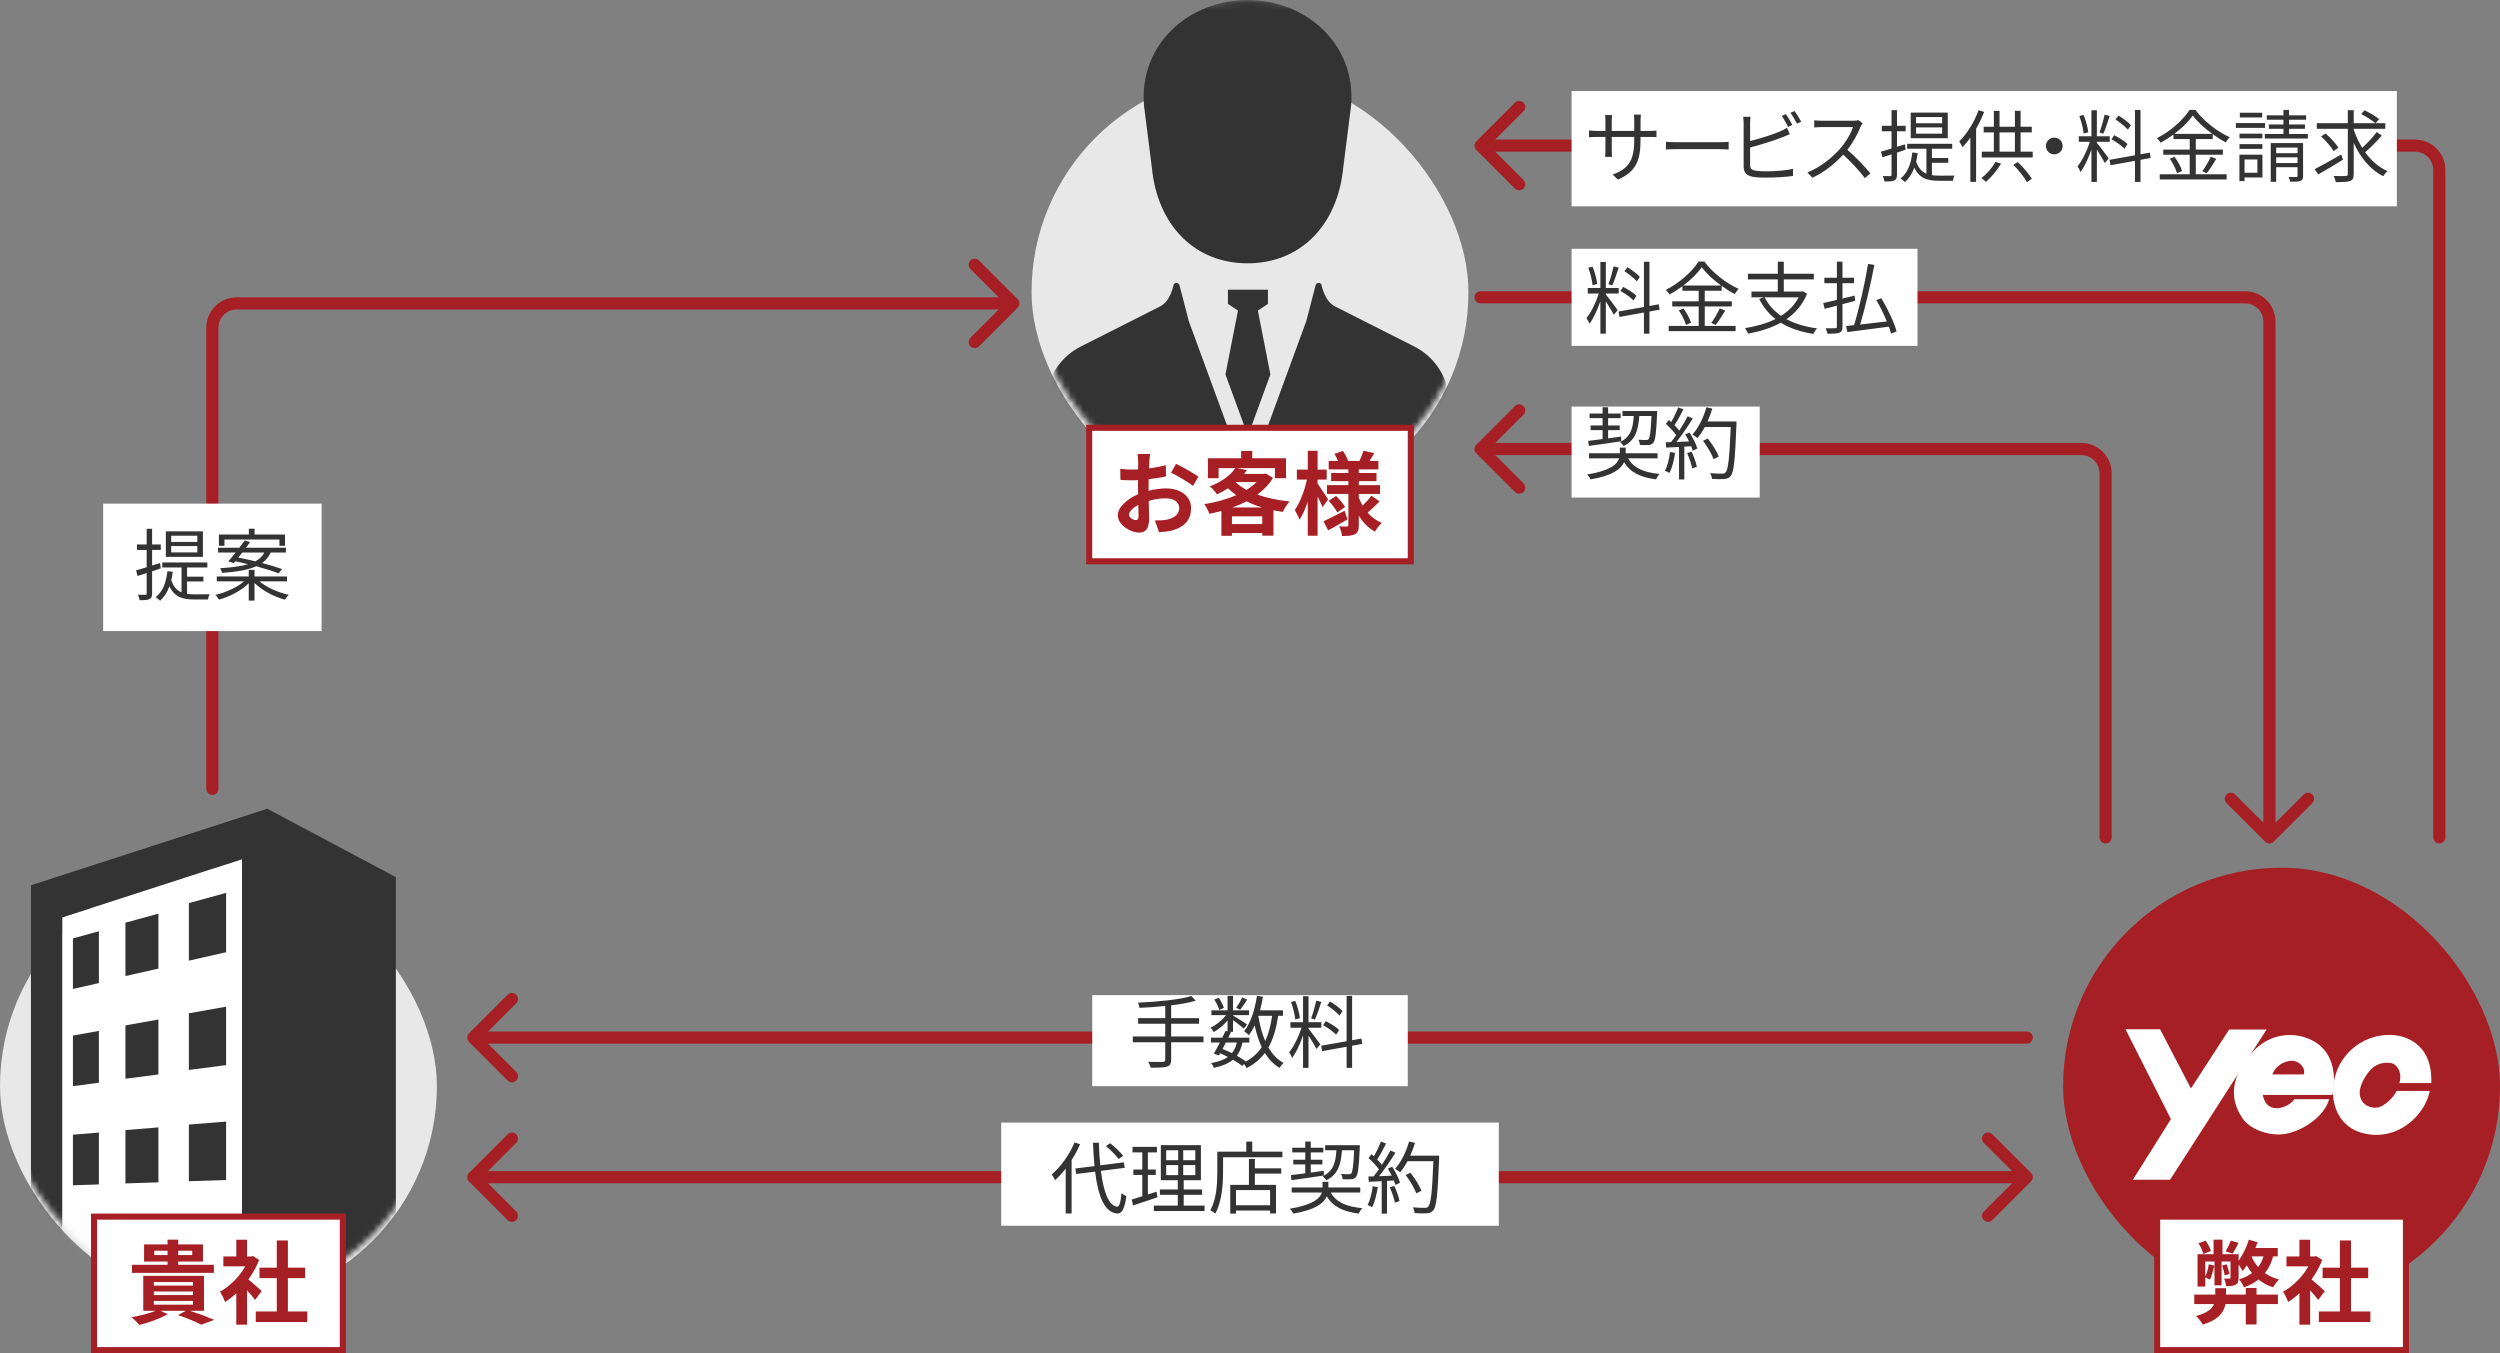
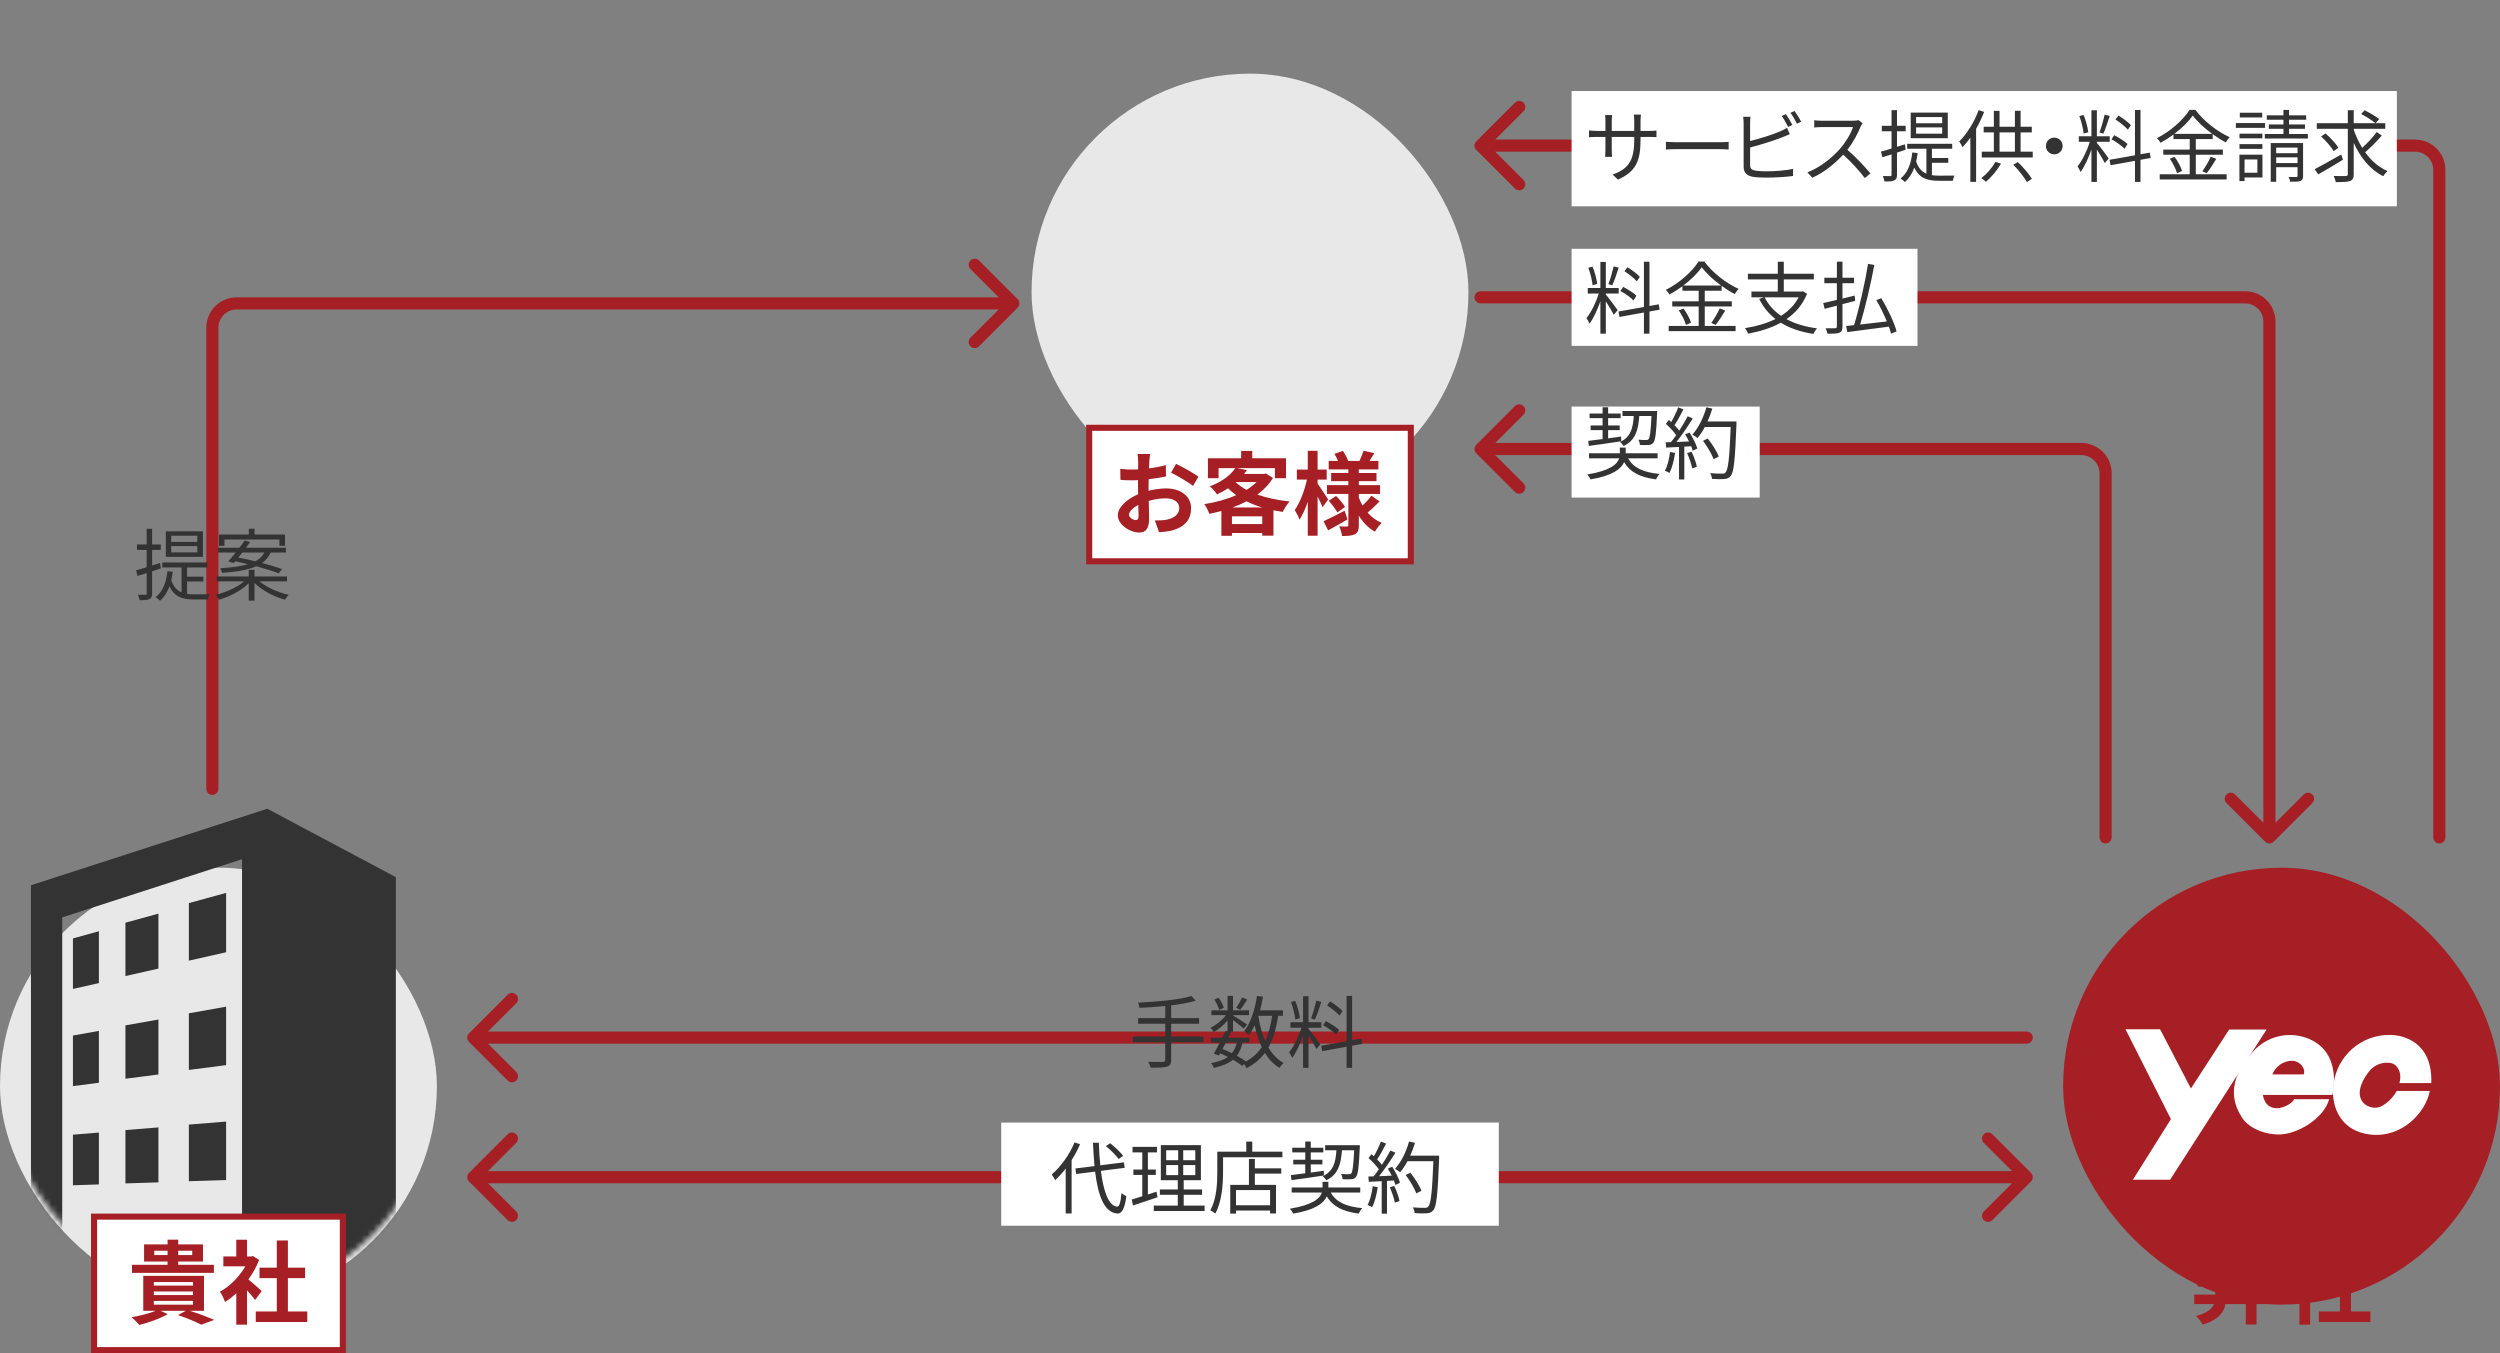
<svg xmlns="http://www.w3.org/2000/svg" width="412" height="223" viewBox="0 0 412 223" fill="none">
  <rect x="0" y="0" width="412" height="223" fill="#808080" stroke="none" />
  <path d="M77.293 171.707C76.902 171.317 76.902 170.683 77.293 170.293L83.657 163.929C84.047 163.538 84.68 163.538 85.071 163.929C85.462 164.319 85.462 164.953 85.071 165.343L79.414 171L85.071 176.657C85.462 177.047 85.462 177.681 85.071 178.071C84.68 178.462 84.047 178.462 83.657 178.071L77.293 171.707ZM334 170C334.552 170 335 170.448 335 171C335 171.552 334.552 172 334 172L334 170ZM78 170L334 170L334 172L78 172L78 170Z" fill="#A51F24" />
  <path d="M77.293 194.707C76.902 194.317 76.902 193.683 77.293 193.293L83.657 186.929C84.047 186.538 84.68 186.538 85.071 186.929C85.462 187.319 85.462 187.953 85.071 188.343L79.414 194L85.071 199.657C85.462 200.047 85.462 200.681 85.071 201.071C84.68 201.462 84.047 201.462 83.657 201.071L77.293 194.707ZM334.707 193.293C335.098 193.683 335.098 194.317 334.707 194.707L328.343 201.071C327.953 201.462 327.319 201.462 326.929 201.071C326.538 200.681 326.538 200.047 326.929 199.657L332.586 194L326.929 188.343C326.538 187.953 326.538 187.319 326.929 186.929C327.319 186.538 327.953 186.538 328.343 186.929L334.707 193.293ZM78 193L334 193L334 195L78 195L78 193Z" fill="#A51F24" />
  <path d="M34 130C34 130.552 34.448 131 35 131C35.552 131 36 130.552 36 130H34ZM167.707 50.707C168.098 50.317 168.098 49.683 167.707 49.293L161.343 42.929C160.953 42.538 160.319 42.538 159.929 42.929C159.538 43.319 159.538 43.953 159.929 44.343L165.586 50L159.929 55.657C159.538 56.047 159.538 56.681 159.929 57.071C160.319 57.462 160.953 57.462 161.343 57.071L167.707 50.707ZM36 130V54H34V130H36ZM39 51H167V49H39V51ZM36 54C36 52.343 37.343 51 39 51V49C36.239 49 34 51.239 34 54H36Z" fill="#A51F24" />
-   <rect x="180" y="164" width="52" height="15" fill="white" />
  <path d="M198.337 170.814H193.007V168.708H197.609V167.785H193.007V165.679C194.541 165.497 195.958 165.25 197.063 164.912L196.335 164.145C194.385 164.756 190.615 165.094 187.547 165.237C187.638 165.458 187.755 165.835 187.794 166.095C189.133 166.03 190.602 165.939 192.032 165.783V167.785H187.56V168.708H192.032V170.814H186.689V171.763H192.032V174.636C192.032 174.909 191.915 175 191.629 175C191.33 175.013 190.316 175.026 189.224 174.987C189.38 175.247 189.562 175.676 189.64 175.949C191.005 175.962 191.837 175.936 192.318 175.78C192.799 175.624 193.007 175.338 193.007 174.649V171.763H198.337V170.814ZM204.694 164.379C204.486 164.886 204.044 165.64 203.732 166.095L204.382 166.407C204.72 165.978 205.162 165.328 205.539 164.73L204.694 164.379ZM201.691 166.095C201.561 165.64 201.21 164.951 200.846 164.431L200.118 164.73C200.469 165.263 200.807 165.978 200.924 166.433L201.691 166.095ZM207.385 167.408H209.647C209.413 169.02 209.062 170.398 208.503 171.555C207.983 170.346 207.619 168.942 207.372 167.447L207.385 167.408ZM203.836 171.815C203.667 172.517 203.407 173.089 203.017 173.557C202.51 173.31 201.99 173.076 201.47 172.868C201.639 172.53 201.834 172.179 202.016 171.815H203.836ZM211.428 167.408V166.498H207.658C207.84 165.783 208.009 165.029 208.139 164.262L207.151 164.119C206.8 166.407 206.124 168.578 205.032 169.943C205.253 170.099 205.669 170.424 205.812 170.606C206.163 170.138 206.488 169.592 206.761 168.981C207.06 170.307 207.437 171.516 207.931 172.569C207.294 173.544 206.436 174.324 205.331 174.935C204.928 174.636 204.408 174.298 203.836 173.986C204.278 173.401 204.577 172.686 204.759 171.815H205.89V171.009H202.419C202.575 170.697 202.718 170.385 202.861 170.099L202.64 170.047H203.199V168.11C203.823 168.578 204.642 169.202 204.98 169.514L205.513 168.825C205.162 168.565 203.758 167.681 203.199 167.356V167.291H205.838V166.498H203.199V164.119H202.302V166.498H199.637V167.291H202.042C201.405 168.136 200.417 168.942 199.494 169.358C199.676 169.527 199.91 169.865 200.027 170.086C200.82 169.657 201.652 168.942 202.302 168.175V169.969L201.964 169.891C201.808 170.242 201.626 170.619 201.431 171.009H199.559V171.815H201.028C200.677 172.491 200.326 173.154 200.04 173.648L200.872 173.947L201.08 173.583C201.509 173.765 201.938 173.973 202.354 174.181C201.691 174.662 200.781 174.987 199.585 175.195C199.767 175.377 199.962 175.728 200.027 175.988C201.418 175.689 202.445 175.26 203.199 174.636C203.797 174.987 204.317 175.338 204.72 175.663L205.019 175.351C205.188 175.572 205.357 175.858 205.435 176.027C206.709 175.377 207.684 174.545 208.451 173.531C209.088 174.571 209.881 175.403 210.882 175.988C211.012 175.728 211.324 175.351 211.545 175.169C210.505 174.623 209.686 173.739 209.036 172.621C209.829 171.23 210.323 169.514 210.648 167.408H211.428ZM221.243 166.628C220.827 166.147 219.93 165.484 219.202 165.042L218.708 165.692C219.449 166.173 220.333 166.875 220.749 167.369L221.243 166.628ZM220.684 169.735C220.229 169.267 219.267 168.682 218.5 168.279L218.045 168.955C218.825 169.371 219.748 170.034 220.203 170.515L220.684 169.735ZM216.927 164.899C216.732 165.77 216.368 167.057 216.069 167.824L216.693 168.032C217.044 167.304 217.447 166.082 217.759 165.107L216.927 164.899ZM214.223 167.798C214.132 167.018 213.833 165.848 213.456 164.951L212.754 165.12C213.092 166.03 213.391 167.226 213.456 168.006L214.223 167.798ZM215.64 169.371H217.759V168.461H215.64V164.171H214.743V168.461H212.663V169.371H214.483C214.028 170.827 213.209 172.504 212.455 173.414C212.611 173.648 212.845 174.077 212.949 174.35C213.599 173.479 214.262 172.036 214.743 170.645V175.988H215.64V170.658C216.108 171.386 216.719 172.387 216.953 172.868L217.59 172.114C217.304 171.672 216.004 169.956 215.64 169.553V169.371ZM224.506 172.036L224.363 171.152L222.829 171.425V164.132H221.919V171.594L217.733 172.335L217.889 173.232L221.919 172.504V175.988H222.829V172.335L224.506 172.036Z" fill="#333333" />
  <rect x="165" y="185" width="82" height="17" fill="white" />
  <path d="M185.103 190.485C184.661 189.9 183.738 189.016 182.958 188.405L182.256 188.873C183.023 189.51 183.933 190.42 184.349 191.005L185.103 190.485ZM177.082 188.275C176.237 190.316 174.807 192.292 173.325 193.553C173.494 193.774 173.78 194.255 173.884 194.489C174.482 193.943 175.067 193.306 175.626 192.578V199.975H176.601V191.187C177.134 190.342 177.615 189.471 177.992 188.561L177.082 188.275ZM185.35 192.461L185.22 191.551L181.333 192.045C181.203 190.901 181.125 189.64 181.086 188.327H180.124C180.176 189.679 180.267 190.966 180.371 192.175L177.225 192.565L177.355 193.475L180.475 193.085C180.969 197.141 182.009 199.832 184.141 199.988C184.817 200.027 185.337 199.351 185.623 197.128C185.428 197.037 185.012 196.803 184.817 196.621C184.687 198.116 184.479 198.883 184.102 198.857C182.711 198.727 181.866 196.4 181.424 192.955L185.35 192.461ZM190.589 196.387L189.172 196.855V193.631H190.472V192.734H189.172V189.913H190.667V189.003H186.637V189.913H188.249V192.734H186.78V193.631H188.249V197.141C187.586 197.362 186.988 197.544 186.507 197.687L186.728 198.662C187.885 198.285 189.367 197.778 190.758 197.31L190.589 196.387ZM192.188 192.006H194.164V193.657H192.188V192.006ZM192.188 189.562H194.164V191.2H192.188V189.562ZM196.985 191.2H194.996V189.562H196.985V191.2ZM196.985 193.657H194.996V192.006H196.985V193.657ZM195.074 198.688V196.907H198.103V196.023H195.074V194.502H197.908V188.717H191.304V194.502H194.099V196.023H191.148V196.907H194.099V198.688H190.147V199.572H198.519V198.688H195.074ZM209.309 198.623H203.693V196.127H209.309V198.623ZM206.8 190.992H205.825V195.269H202.744V200.001H203.693V199.494H209.309V199.975H210.284V195.269H206.8V193.41H211.155V192.539H206.8V190.992ZM206.371 189.796V188.132H205.383V189.796H200.612V193.15C200.612 194.996 200.508 197.596 199.455 199.455C199.689 199.559 200.105 199.832 200.274 200.001C201.379 198.038 201.561 195.126 201.561 193.15V190.719H211.337V189.796H206.371ZM223.167 189.562C223.037 192.149 222.907 193.124 222.686 193.371C222.582 193.488 222.478 193.514 222.27 193.514C222.062 193.514 221.555 193.514 220.996 193.462C221.152 193.696 221.243 194.073 221.269 194.333C221.828 194.359 222.387 194.359 222.686 194.333C223.037 194.307 223.271 194.216 223.466 193.956C223.804 193.553 223.947 192.383 224.09 189.133C224.103 189.016 224.103 188.73 224.103 188.73H218.383V189.562H220.242C220.112 191.629 219.722 193.007 217.993 193.839C218.188 193.995 218.461 194.307 218.565 194.515C220.515 193.553 220.983 191.941 221.152 189.562H223.167ZM212.832 194.489C214.262 194.294 216.251 194.021 218.175 193.722L218.162 192.942C217.447 193.046 216.719 193.15 216.017 193.241V191.889H217.928V191.122H216.017V189.913H218.084V189.146H216.017V188.119H215.107V189.146H212.962V189.913H215.107V191.122H213.131V191.889H215.107V193.358C214.21 193.475 213.391 193.579 212.741 193.657L212.832 194.489ZM224.168 196.53V195.698H218.916V194.762H217.954V195.698H212.871V196.53H217.85C217.525 197.505 216.368 198.571 212.572 199.195C212.767 199.403 213.027 199.767 213.131 200.001C216.771 199.39 218.162 198.285 218.656 197.154C219.644 198.844 221.334 199.663 223.908 200.001C224.038 199.728 224.285 199.312 224.506 199.104C221.88 198.87 220.164 198.103 219.319 196.53H224.168ZM226.222 195.49C226.079 196.634 225.806 197.791 225.377 198.584C225.585 198.649 225.975 198.831 226.131 198.948C226.56 198.116 226.872 196.868 227.054 195.646L226.222 195.49ZM229.043 195.672C229.394 196.478 229.758 197.518 229.875 198.194L230.642 197.934C230.525 197.258 230.148 196.231 229.771 195.438L229.043 195.672ZM228.718 192.591C228.939 192.942 229.16 193.345 229.355 193.748C228.64 193.774 227.925 193.813 227.275 193.839C228.172 192.721 229.212 191.187 229.966 189.965L229.134 189.601C228.77 190.303 228.276 191.148 227.743 191.967C227.535 191.694 227.262 191.382 226.95 191.07C227.444 190.368 227.99 189.328 228.432 188.457L227.574 188.132C227.301 188.847 226.846 189.822 226.417 190.55C226.287 190.433 226.157 190.316 226.027 190.212L225.533 190.849C226.144 191.395 226.833 192.123 227.236 192.708C226.95 193.137 226.651 193.527 226.365 193.865C226.066 193.878 225.767 193.891 225.507 193.891L225.585 194.762L227.704 194.658V200.014H228.575V194.606L229.706 194.541C229.823 194.814 229.901 195.061 229.953 195.282L230.72 194.918C230.538 194.216 229.966 193.111 229.433 192.279L228.718 192.591ZM237.168 190.459H232.397C232.709 189.783 232.969 189.068 233.19 188.34L232.215 188.119C231.734 189.835 230.902 191.538 229.901 192.617C230.135 192.747 230.564 193.033 230.746 193.189C231.175 192.682 231.591 192.058 231.955 191.369H236.219C236.024 196.439 235.803 198.415 235.374 198.857C235.231 199.026 235.062 199.052 234.815 199.052C234.49 199.052 233.697 199.052 232.826 198.974C233.008 199.234 233.112 199.65 233.138 199.923C233.918 199.975 234.711 199.988 235.14 199.949C235.634 199.897 235.92 199.806 236.219 199.429C236.752 198.792 236.934 196.777 237.168 190.953V190.459ZM234.256 196.231C233.944 195.412 233.164 194.177 232.436 193.267L231.656 193.644C232.384 194.593 233.112 195.88 233.411 196.673L234.256 196.231Z" fill="#333333" />
  <rect x="170" y="12.137" width="72" height="72" rx="36" fill="#E8E8E8" />
  <mask id="mask0_598_947" style="mask-type:alpha" maskUnits="userSpaceOnUse" x="170" y="0" width="72" height="83">
-     <rect x="170" width="72" height="83" rx="36" fill="#FFD6D6" />
-   </mask>
+     </mask>
  <g mask="url(#mask0_598_947)">
    <path d="M189.827 27.627C190.744 37.123 196.886 43.395 205.596 43.395C214.305 43.395 220.446 37.123 221.364 27.627L222.664 17.367C223.471 7.287 215.245 0 205.596 0C195.946 0 187.72 7.287 188.527 17.367L189.827 27.627Z" fill="#333333" />
-     <path d="M205.658 71.819L209.361 61.708L207.295 51.183L208.955 50.076V47.74H205.658H202.361V50.076L204.02 51.183L201.954 61.708L205.658 71.819Z" fill="#333333" />
+     <path d="M205.658 71.819L207.295 51.183L208.955 50.076V47.74H205.658H202.361V50.076L204.02 51.183L201.954 61.708L205.658 71.819Z" fill="#333333" />
    <path d="M239.325 68.786L238.703 64.822C238.182 61.499 236.093 58.63 233.091 57.113L219.992 50.489C218.232 49.6 217.765 46.868 217.765 46.868C217.655 46.69 217.45 46.594 217.242 46.626C217.035 46.657 216.867 46.807 216.813 47.01L215.278 52.911L205.596 79.348L195.913 52.911L194.378 47.01C194.324 46.807 194.156 46.656 193.948 46.626C193.741 46.594 193.535 46.69 193.425 46.868C193.425 46.868 192.959 49.6 191.199 50.489L178.1 57.113C175.098 58.63 173.009 61.499 172.488 64.822L171.865 68.786C171.643 70.201 171.936 72.277 173.204 73.315C174.898 74.701 181.158 83.344 205.596 83.344C230.033 83.344 236.292 74.701 237.987 73.315C239.255 72.277 239.547 70.201 239.325 68.786Z" fill="#333333" />
  </g>
  <rect x="179.5" y="70.5" width="53" height="22" fill="white" stroke="#A51F24" />
  <path d="M189.54 74.82H187.47C187.515 75.09 187.575 75.825 187.575 76.14C187.575 76.395 187.575 76.83 187.56 77.355C187.26 77.37 186.96 77.385 186.69 77.385C186.15 77.385 185.505 77.37 184.62 77.265L184.65 79.08C185.16 79.14 185.745 79.155 186.75 79.155C186.99 79.155 187.26 79.14 187.545 79.125C187.545 79.545 187.545 79.965 187.545 80.385C187.545 80.73 187.545 81.09 187.56 81.45C185.715 82.245 184.215 83.61 184.215 84.915C184.215 86.505 186.27 87.765 187.725 87.765C188.715 87.765 189.375 87.27 189.375 85.41C189.375 84.9 189.345 83.73 189.315 82.545C190.23 82.275 191.205 82.125 192.135 82.125C193.44 82.125 194.34 82.725 194.34 83.745C194.34 84.84 193.38 85.44 192.165 85.665C191.64 85.755 190.995 85.77 190.32 85.77L191.01 87.705C191.625 87.66 192.285 87.615 192.975 87.465C195.36 86.865 196.29 85.53 196.29 83.76C196.29 81.69 194.475 80.49 192.165 80.49C191.34 80.49 190.305 80.625 189.285 80.88C189.285 80.685 189.285 80.505 189.285 80.325C189.285 79.89 189.285 79.425 189.3 78.975C190.275 78.855 191.31 78.705 192.165 78.51L192.12 76.65C191.34 76.875 190.35 77.07 189.36 77.19C189.375 76.815 189.39 76.455 189.405 76.125C189.435 75.735 189.495 75.09 189.54 74.82ZM193.815 76.44L192.99 77.895C193.92 78.345 195.885 79.47 196.605 80.085L197.505 78.555C196.71 77.985 194.97 76.995 193.815 76.44ZM186.06 84.84C186.06 84.315 186.675 83.7 187.59 83.205C187.62 84.015 187.635 84.705 187.635 85.08C187.635 85.59 187.425 85.71 187.155 85.71C186.765 85.71 186.06 85.305 186.06 84.84ZM203.115 83.625C203.925 83.34 204.705 82.995 205.425 82.62C206.22 83.01 207.075 83.355 207.99 83.625H203.115ZM203.025 86.37V85.095H208.02V86.37H203.025ZM203.745 79.44H207.075C206.625 79.905 206.055 80.34 205.425 80.73C204.75 80.37 204.165 79.95 203.67 79.5L203.745 79.44ZM208.59 78.03L208.29 78.105H205.02C205.185 77.895 205.35 77.685 205.5 77.475L203.835 77.145H210.105V78.81H211.935V75.525H206.37V74.31H204.54V75.525H199.065V78.81H200.82V77.145H203.58C202.83 78.255 201.45 79.365 199.365 80.16C199.755 80.43 200.31 81.06 200.55 81.48C201.225 81.165 201.825 80.835 202.38 80.475C202.8 80.88 203.25 81.255 203.73 81.6C202.14 82.305 200.295 82.8 198.465 83.085C198.765 83.46 199.14 84.195 199.29 84.675C199.965 84.54 200.625 84.39 201.285 84.21V88.305H203.025V87.84H208.02V88.275H209.865V84.105C210.36 84.195 210.87 84.285 211.395 84.36C211.635 83.85 212.145 83.055 212.52 82.635C210.585 82.44 208.77 82.065 207.21 81.51C208.26 80.73 209.145 79.83 209.79 78.75L208.59 78.03ZM218.88 82.305C218.625 81.9 217.545 80.25 217.14 79.695V79.035H218.64V77.385H217.14V74.295H215.52V77.385H213.72V79.035H215.385C215.01 80.805 214.215 82.89 213.375 84.06C213.63 84.465 213.99 85.14 214.155 85.635C214.665 84.885 215.13 83.835 215.52 82.68V88.29H217.14V81.825C217.47 82.47 217.785 83.145 217.965 83.58L218.88 82.305ZM221.595 84.165C220.32 84.825 219 85.5 218.115 85.905L218.88 87.405C219.84 86.88 221.01 86.22 222.06 85.605L221.595 84.165ZM218.97 82.53C219.51 83.115 220.125 83.925 220.395 84.45L221.67 83.55C221.37 83.04 220.74 82.275 220.185 81.735L218.97 82.53ZM226.005 81.69C225.66 82.185 225.075 82.815 224.55 83.31C224.31 82.89 224.1 82.455 223.935 81.99V81.405H227.43V79.95H223.935V79.29H226.845V77.955H223.935V77.355H227.16V75.96H225.705C225.945 75.585 226.215 75.135 226.485 74.685L224.715 74.28C224.565 74.76 224.265 75.45 224.04 75.96H222.18C222.03 75.51 221.67 74.835 221.325 74.31L219.915 74.79C220.125 75.15 220.35 75.57 220.5 75.96H218.97V77.355H222.21V77.955H219.375V79.29H222.21V79.95H218.685V81.405H222.21V86.52C222.21 86.7 222.15 86.775 221.97 86.775C221.79 86.775 221.205 86.775 220.695 86.745C220.92 87.18 221.115 87.87 221.175 88.335C222.105 88.335 222.81 88.29 223.305 88.035C223.785 87.765 223.935 87.345 223.935 86.535V84.975C224.61 86.1 225.495 87.015 226.59 87.615C226.845 87.165 227.34 86.505 227.715 86.175C226.8 85.8 226.02 85.215 225.375 84.48C225.96 84 226.725 83.295 227.355 82.635L226.005 81.69Z" fill="#A51F24" />
  <rect y="142.992" width="72" height="72" rx="36" fill="#E8E8E8" />
  <mask id="mask1_598_947" style="mask-type:alpha" maskUnits="userSpaceOnUse" x="0" y="126" width="72" height="88">
    <rect y="126" width="72" height="88" rx="36" fill="#FFD6D6" />
  </mask>
  <g mask="url(#mask1_598_947)">
-     <path d="M27.172 216.837L39.886 218.274V141.596L10.255 151.185V214.926L18 215.801L25.564 215.923L27.172 216.837Z" fill="white" />
    <path d="M44.055 133.282L5.101 145.889V221.13L44.02 225.527L65.238 220.796V144.555L44.055 133.282ZM39.886 218.274L27.172 216.837L19.608 215.983L10.255 214.926V151.185L39.886 141.596V218.274Z" fill="#333333" />
    <path d="M37.264 147.143L31.124 148.834V158.317L37.264 156.928V147.143Z" fill="#333333" />
    <path d="M16.298 153.467L12.019 154.654V162.977L16.298 162.013V153.467Z" fill="#333333" />
    <path d="M26.108 150.568L20.672 152.061V160.853L26.108 159.623V150.568Z" fill="#333333" />
    <path d="M16.298 169.889L12.019 170.657V178.994L16.298 178.436V169.889Z" fill="#333333" />
    <path d="M26.108 168.017L20.672 168.983V177.774L26.108 177.072V168.017Z" fill="#333333" />
    <path d="M37.264 165.899L31.124 166.991V176.326L37.264 175.532V165.899Z" fill="#333333" />
    <path d="M37.264 184.834L31.124 185.33V194.665L37.264 194.466V184.834Z" fill="#333333" />
    <path d="M26.108 185.796L20.672 186.235V195.027L26.108 194.851V185.796Z" fill="#333333" />
    <path d="M16.298 186.647L12.019 186.996V195.333L16.298 195.193V186.647Z" fill="#333333" />
  </g>
  <rect x="15.5" y="200.5" width="41" height="22" fill="white" stroke="#A51F24" />
  <path d="M25.425 206.83V206.125H27.615V206.83H25.425ZM31.68 206.125V206.83H29.37V206.125H31.68ZM35.25 208.435H29.37V207.895H33.45V205.075H29.37V204.295H27.615V205.075H23.745V207.895H27.615V208.435H21.75V209.77H35.25V208.435ZM25.35 214.39H31.8V215.005H25.35V214.39ZM25.35 212.83H31.8V213.43H25.35V212.83ZM25.35 211.285H31.8V211.87H25.35V211.285ZM33.615 216.025V210.265H23.61V216.025H25.65C24.6 216.46 23.07 216.835 21.675 217.075C22.05 217.375 22.68 218.005 22.965 218.35C24.495 217.975 26.4 217.3 27.645 216.565L26.46 216.025H30.615L29.325 216.73C30.825 217.225 32.325 217.855 33.165 218.305L35.31 217.51C34.335 217.09 32.745 216.49 31.29 216.025H33.615ZM43.125 212.77C42.81 212.47 41.655 211.435 40.935 210.85C41.655 209.86 42.255 208.78 42.705 207.64L41.7 206.995L41.385 207.07H40.71V204.31H38.94V207.07H36.81V208.69H40.425C39.45 210.415 37.875 211.99 36.24 212.875C36.51 213.22 36.93 214.09 37.08 214.57C37.71 214.18 38.34 213.685 38.94 213.13V218.305H40.71V212.65C41.22 213.205 41.73 213.805 42.045 214.225L43.125 212.77ZM47.445 216.13V210.64H50.28V208.915H47.445V204.43H45.615V208.915H42.765V210.64H45.615V216.13H42.15V217.87H50.64V216.13H47.445Z" fill="#A51F24" />
-   <rect x="17" y="83" width="36" height="21" fill="white" />
  <path d="M32.517 89.316H28.214V88.289H32.517V89.316ZM32.517 91.032H28.214V89.992H32.517V91.032ZM33.44 87.561H27.33V91.773H33.44V87.561ZM26.381 92.787L25.068 93.19V90.629H26.498V89.732H25.068V87.145H24.171V89.732H22.572V90.629H24.171V93.476C23.508 93.684 22.91 93.866 22.429 93.983L22.663 94.919C23.131 94.776 23.638 94.62 24.171 94.438V97.779C24.171 97.974 24.106 98.026 23.95 98.026C23.807 98.026 23.287 98.026 22.728 98.013C22.858 98.286 22.975 98.676 23.014 98.91C23.833 98.923 24.327 98.884 24.626 98.728C24.951 98.572 25.068 98.325 25.068 97.792V94.152C25.549 93.983 26.03 93.84 26.498 93.671L26.381 92.787ZM30.827 95.829H33.518V95.036H30.827V93.515H34.168V92.696H26.745V93.515H29.917V97.623C29.176 97.311 28.591 96.713 28.227 95.608C28.331 95.179 28.409 94.711 28.474 94.23L27.59 94.126C27.382 96.05 26.81 97.506 25.653 98.416C25.861 98.546 26.225 98.845 26.381 99.001C27.057 98.39 27.577 97.597 27.928 96.622C28.773 98.442 30.138 98.793 32.01 98.793H34.272C34.311 98.546 34.428 98.143 34.558 97.935C34.116 97.948 32.361 97.948 32.049 97.948C31.62 97.948 31.204 97.922 30.827 97.87V95.829ZM36.989 88.913H46.05V89.953H46.973V88.094H41.955V87.132H41.006V88.094H36.079V89.953H36.989V88.913ZM43.567 91.058C43.255 91.643 42.8 92.124 42.085 92.501C41.123 92.267 40.148 92.059 39.277 91.89C39.485 91.63 39.706 91.344 39.927 91.058H43.567ZM38.523 92.8L38.77 92.501C39.446 92.644 40.161 92.8 40.876 92.982C39.784 93.307 38.302 93.515 36.287 93.645C36.404 93.84 36.56 94.204 36.599 94.412C39.16 94.23 40.954 93.892 42.228 93.32C43.671 93.71 45.023 94.126 45.907 94.49L46.492 93.788C45.634 93.476 44.451 93.112 43.19 92.787C43.84 92.319 44.295 91.747 44.62 91.058H47.116V90.265H40.538C40.785 89.94 41.019 89.628 41.227 89.329L40.33 89.069C40.07 89.433 39.771 89.849 39.446 90.265H35.936V91.058H38.835C38.406 91.591 37.99 92.111 37.626 92.514L38.523 92.8ZM47.298 95.803V94.997H41.942V93.918H40.993V94.997H35.728V95.803H40.239C39.095 96.791 37.21 97.649 35.481 98.039C35.689 98.208 35.962 98.585 36.092 98.819C37.873 98.338 39.784 97.324 40.993 96.115V98.975H41.942V96.063C43.177 97.311 45.153 98.338 46.96 98.832C47.103 98.585 47.376 98.221 47.584 98.026C45.842 97.649 43.944 96.804 42.761 95.803H47.298Z" fill="#333333" />
  <path d="M374.707 138.707C374.317 139.098 373.683 139.098 373.293 138.707L366.929 132.343C366.538 131.953 366.538 131.319 366.929 130.929C367.319 130.538 367.953 130.538 368.343 130.929L374 136.586L379.657 130.929C380.047 130.538 380.681 130.538 381.071 130.929C381.462 131.319 381.462 131.953 381.071 132.343L374.707 138.707ZM244 50C243.448 50 243 49.552 243 49C243 48.448 243.448 48 244 48V50ZM373 138V53H375V138H373ZM370 50H244V48H370V50ZM373 53C373 51.343 371.657 50 370 50V48C372.761 48 375 50.239 375 53H373Z" fill="#A51F24" />
  <path d="M403 138C403 138.552 402.552 139 402 139C401.448 139 401 138.552 401 138H403ZM243.293 24.707C242.902 24.317 242.902 23.683 243.293 23.293L249.657 16.929C250.047 16.538 250.681 16.538 251.071 16.929C251.462 17.32 251.462 17.953 251.071 18.343L245.414 24L251.071 29.657C251.462 30.047 251.462 30.68 251.071 31.071C250.681 31.462 250.047 31.462 249.657 31.071L243.293 24.707ZM401 138V28H403V138H401ZM398 25H244V23H398V25ZM401 28C401 26.343 399.657 25 398 25V23C400.761 23 403 25.239 403 28H401Z" fill="#A51F24" />
  <path d="M348 138C348 138.552 347.552 139 347 139C346.448 139 346 138.552 346 138H348ZM243.293 74.707C242.902 74.317 242.902 73.683 243.293 73.293L249.657 66.929C250.047 66.538 250.681 66.538 251.071 66.929C251.462 67.32 251.462 67.953 251.071 68.343L245.414 74L251.071 79.657C251.462 80.047 251.462 80.68 251.071 81.071C250.681 81.462 250.047 81.462 249.657 81.071L243.293 74.707ZM346 138V78H348V138H346ZM343 75H244V73H343V75ZM346 78C346 76.343 344.657 75 343 75V73C345.761 73 348 75.239 348 78H346Z" fill="#A51F24" />
  <rect x="259" y="41" width="57" height="16" fill="white" />
  <path d="M270.243 45.628C269.827 45.147 268.93 44.484 268.202 44.042L267.708 44.692C268.449 45.173 269.333 45.875 269.749 46.369L270.243 45.628ZM269.684 48.735C269.229 48.267 268.267 47.682 267.5 47.279L267.045 47.955C267.825 48.371 268.748 49.034 269.203 49.515L269.684 48.735ZM265.927 43.899C265.732 44.77 265.368 46.057 265.069 46.824L265.693 47.032C266.044 46.304 266.447 45.082 266.759 44.107L265.927 43.899ZM263.223 46.798C263.132 46.018 262.833 44.848 262.456 43.951L261.754 44.12C262.092 45.03 262.391 46.226 262.456 47.006L263.223 46.798ZM264.64 48.371H266.759V47.461H264.64V43.171H263.743V47.461H261.663V48.371H263.483C263.028 49.827 262.209 51.504 261.455 52.414C261.611 52.648 261.845 53.077 261.949 53.35C262.599 52.479 263.262 51.036 263.743 49.645V54.988H264.64V49.658C265.108 50.386 265.719 51.387 265.953 51.868L266.59 51.114C266.304 50.672 265.004 48.956 264.64 48.553V48.371ZM273.506 51.036L273.363 50.152L271.829 50.425V43.132H270.919V50.594L266.733 51.335L266.889 52.232L270.919 51.504V54.988H271.829V51.335L273.506 51.036ZM277.406 47.058C278.68 46.096 279.772 45.017 280.448 44.042C281.202 45.056 282.372 46.135 283.646 47.058H277.406ZM280.942 50.503H285.401V49.658H280.942V47.916H283.724V47.11C284.439 47.63 285.18 48.098 285.895 48.462C286.051 48.176 286.285 47.851 286.519 47.604C284.504 46.707 282.255 44.965 280.877 43.106H279.915C278.901 44.731 276.769 46.642 274.533 47.773C274.741 47.968 275.014 48.306 275.118 48.527C275.859 48.137 276.587 47.669 277.263 47.175V47.916H279.941V49.658H275.586V50.503H279.941V53.714H275.001V54.572H286.025V53.714H280.942V50.503ZM276.665 51.153C277.172 51.894 277.679 52.895 277.848 53.545L278.68 53.181C278.498 52.531 277.978 51.569 277.445 50.854L276.665 51.153ZM282.736 53.545C283.23 52.934 283.841 51.998 284.322 51.179L283.412 50.828C283.087 51.556 282.489 52.583 282.021 53.22L282.736 53.545ZM296.412 48.995C295.749 50.282 294.748 51.283 293.513 52.05C292.343 51.244 291.433 50.23 290.809 48.995H296.412ZM297.14 48.007L296.958 48.046H293.968V46.044H298.921V45.108H293.968V43.132H292.98V45.108H288.053V46.044H292.98V48.046H288.638V48.995H290.692L289.912 49.268C290.575 50.594 291.472 51.686 292.603 52.57C291.121 53.311 289.392 53.792 287.559 54.078C287.741 54.286 288.001 54.741 288.079 54.988C290.029 54.637 291.875 54.065 293.474 53.181C294.943 54.091 296.737 54.702 298.843 55.027C298.973 54.754 299.233 54.325 299.454 54.117C297.504 53.857 295.801 53.35 294.41 52.596C295.892 51.569 297.075 50.217 297.803 48.41L297.14 48.007ZM305.642 48.709L303.64 49.203V46.668H305.538V45.771H303.64V43.119H302.717V45.771H300.65V46.668H302.717V49.424C301.859 49.632 301.079 49.814 300.468 49.944L300.702 50.893C301.3 50.737 301.989 50.555 302.717 50.373V53.805C302.717 54.026 302.639 54.078 302.444 54.091C302.249 54.104 301.573 54.117 300.871 54.091C301.001 54.338 301.118 54.754 301.17 55.001C302.158 55.001 302.769 54.975 303.133 54.832C303.51 54.676 303.64 54.403 303.64 53.805V50.126C304.329 49.944 305.044 49.762 305.733 49.58L305.642 48.709ZM312.558 54.611C312.181 53.168 311.102 50.893 310.036 49.138L309.217 49.463C309.854 50.529 310.478 51.816 310.946 52.973C309.425 53.155 307.891 53.324 306.552 53.48C307.384 50.724 308.307 46.785 308.892 43.665L307.852 43.483C307.358 46.616 306.396 50.828 305.551 53.584C305.07 53.649 304.628 53.688 304.238 53.727L304.446 54.728C306.227 54.507 308.827 54.169 311.284 53.831C311.44 54.247 311.557 54.65 311.648 54.988L312.558 54.611Z" fill="#333333" />
  <rect x="259" y="67" width="31" height="15" fill="white" />
  <path d="M272.167 68.562C272.037 71.149 271.907 72.124 271.686 72.371C271.582 72.488 271.478 72.514 271.27 72.514C271.062 72.514 270.555 72.514 269.996 72.462C270.152 72.696 270.243 73.073 270.269 73.333C270.828 73.359 271.387 73.359 271.686 73.333C272.037 73.307 272.271 73.216 272.466 72.956C272.804 72.553 272.947 71.383 273.09 68.133C273.103 68.016 273.103 67.73 273.103 67.73H267.383V68.562H269.242C269.112 70.629 268.722 72.007 266.993 72.839C267.188 72.995 267.461 73.307 267.565 73.515C269.515 72.553 269.983 70.941 270.152 68.562H272.167ZM261.832 73.489C263.262 73.294 265.251 73.021 267.175 72.722L267.162 71.942C266.447 72.046 265.719 72.15 265.017 72.241V70.889H266.928V70.122H265.017V68.913H267.084V68.146H265.017V67.119H264.107V68.146H261.962V68.913H264.107V70.122H262.131V70.889H264.107V72.358C263.21 72.475 262.391 72.579 261.741 72.657L261.832 73.489ZM273.168 75.53V74.698H267.916V73.762H266.954V74.698H261.871V75.53H266.85C266.525 76.505 265.368 77.571 261.572 78.195C261.767 78.403 262.027 78.767 262.131 79.001C265.771 78.39 267.162 77.285 267.656 76.154C268.644 77.844 270.334 78.663 272.908 79.001C273.038 78.728 273.285 78.312 273.506 78.104C270.88 77.87 269.164 77.103 268.319 75.53H273.168ZM275.222 74.49C275.079 75.634 274.806 76.791 274.377 77.584C274.585 77.649 274.975 77.831 275.131 77.948C275.56 77.116 275.872 75.868 276.054 74.646L275.222 74.49ZM278.043 74.672C278.394 75.478 278.758 76.518 278.875 77.194L279.642 76.934C279.525 76.258 279.148 75.231 278.771 74.438L278.043 74.672ZM277.718 71.591C277.939 71.942 278.16 72.345 278.355 72.748C277.64 72.774 276.925 72.813 276.275 72.839C277.172 71.721 278.212 70.187 278.966 68.965L278.134 68.601C277.77 69.303 277.276 70.148 276.743 70.967C276.535 70.694 276.262 70.382 275.95 70.07C276.444 69.368 276.99 68.328 277.432 67.457L276.574 67.132C276.301 67.847 275.846 68.822 275.417 69.55C275.287 69.433 275.157 69.316 275.027 69.212L274.533 69.849C275.144 70.395 275.833 71.123 276.236 71.708C275.95 72.137 275.651 72.527 275.365 72.865C275.066 72.878 274.767 72.891 274.507 72.891L274.585 73.762L276.704 73.658V79.014H277.575V73.606L278.706 73.541C278.823 73.814 278.901 74.061 278.953 74.282L279.72 73.918C279.538 73.216 278.966 72.111 278.433 71.279L277.718 71.591ZM286.168 69.459H281.397C281.709 68.783 281.969 68.068 282.19 67.34L281.215 67.119C280.734 68.835 279.902 70.538 278.901 71.617C279.135 71.747 279.564 72.033 279.746 72.189C280.175 71.682 280.591 71.058 280.955 70.369H285.219C285.024 75.439 284.803 77.415 284.374 77.857C284.231 78.026 284.062 78.052 283.815 78.052C283.49 78.052 282.697 78.052 281.826 77.974C282.008 78.234 282.112 78.65 282.138 78.923C282.918 78.975 283.711 78.988 284.14 78.949C284.634 78.897 284.92 78.806 285.219 78.429C285.752 77.792 285.934 75.777 286.168 69.953V69.459ZM283.256 75.231C282.944 74.412 282.164 73.177 281.436 72.267L280.656 72.644C281.384 73.593 282.112 74.88 282.411 75.673L283.256 75.231Z" fill="#333333" />
  <rect x="259" y="15" width="136" height="19" fill="white" />
  <path d="M270.36 23.033V22.565H271.79C272.362 22.565 272.843 22.591 272.986 22.604V21.512C272.804 21.538 272.362 21.577 271.79 21.577H270.36V19.952C270.36 19.445 270.412 19.016 270.425 18.886H269.255C269.281 19.016 269.32 19.445 269.32 19.952V21.577H265.615V19.913C265.615 19.458 265.667 19.094 265.68 18.964H264.523C264.562 19.263 264.575 19.64 264.575 19.913V21.577H263.171C262.625 21.577 261.988 21.512 261.871 21.486V22.617C262.027 22.604 262.612 22.565 263.171 22.565H264.575V24.671C264.575 25.165 264.536 25.724 264.523 25.854H265.667C265.654 25.724 265.615 25.152 265.615 24.671V22.565H269.32V23.111C269.32 26.751 268.137 27.869 265.771 28.779L266.642 29.598C269.619 28.272 270.36 26.491 270.36 23.033ZM274.546 23.371V24.645C274.949 24.606 275.638 24.58 276.353 24.58H283.49C284.075 24.58 284.621 24.632 284.881 24.645V23.371C284.595 23.397 284.127 23.436 283.477 23.436H276.353C275.625 23.436 274.936 23.397 274.546 23.371ZM294.319 18.808L293.63 19.107C293.981 19.601 294.423 20.381 294.683 20.914L295.385 20.589C295.112 20.069 294.644 19.276 294.319 18.808ZM295.749 18.288L295.06 18.587C295.424 19.081 295.853 19.809 296.139 20.381L296.841 20.056C296.594 19.575 296.087 18.769 295.749 18.288ZM288.482 19.25H287.273C287.325 19.549 287.351 19.991 287.351 20.303V27.453C287.351 28.506 287.91 28.961 288.911 29.143C289.444 29.234 290.224 29.273 290.991 29.273C292.408 29.273 294.358 29.169 295.489 29V27.817C294.41 28.103 292.421 28.233 291.043 28.233C290.406 28.233 289.73 28.194 289.327 28.129C288.69 27.999 288.417 27.83 288.417 27.167V24.307C290.029 23.891 292.278 23.202 293.734 22.617C294.124 22.474 294.592 22.266 294.956 22.11L294.501 21.07C294.137 21.291 293.747 21.486 293.357 21.655C292.005 22.24 289.951 22.864 288.417 23.241V20.303C288.417 19.939 288.443 19.549 288.482 19.25ZM306.955 20.303L306.292 19.796C306.084 19.861 305.746 19.9 305.317 19.9H300.299C299.909 19.9 299.168 19.848 298.986 19.822V21.005C299.129 20.992 299.844 20.94 300.299 20.94H305.369C305.044 22.019 304.095 23.553 303.211 24.554C301.872 26.049 299.948 27.596 297.855 28.415L298.687 29.286C300.611 28.415 302.366 26.985 303.757 25.49C305.083 26.673 306.461 28.207 307.332 29.351L308.242 28.571C307.397 27.544 305.811 25.854 304.446 24.684C305.369 23.514 306.188 21.993 306.63 20.875C306.708 20.693 306.877 20.407 306.955 20.303ZM320.072 20.316H315.769V19.289H320.072V20.316ZM320.072 22.032H315.769V20.992H320.072V22.032ZM320.995 18.561H314.885V22.773H320.995V18.561ZM313.936 23.787L312.623 24.19V21.629H314.053V20.732H312.623V18.145H311.726V20.732H310.127V21.629H311.726V24.476C311.063 24.684 310.465 24.866 309.984 24.983L310.218 25.919C310.686 25.776 311.193 25.62 311.726 25.438V28.779C311.726 28.974 311.661 29.026 311.505 29.026C311.362 29.026 310.842 29.026 310.283 29.013C310.413 29.286 310.53 29.676 310.569 29.91C311.388 29.923 311.882 29.884 312.181 29.728C312.506 29.572 312.623 29.325 312.623 28.792V25.152C313.104 24.983 313.585 24.84 314.053 24.671L313.936 23.787ZM318.382 26.829H321.073V26.036H318.382V24.515H321.723V23.696H314.3V24.515H317.472V28.623C316.731 28.311 316.146 27.713 315.782 26.608C315.886 26.179 315.964 25.711 316.029 25.23L315.145 25.126C314.937 27.05 314.365 28.506 313.208 29.416C313.416 29.546 313.78 29.845 313.936 30.001C314.612 29.39 315.132 28.597 315.483 27.622C316.328 29.442 317.693 29.793 319.565 29.793H321.827C321.866 29.546 321.983 29.143 322.113 28.935C321.671 28.948 319.916 28.948 319.604 28.948C319.175 28.948 318.759 28.922 318.382 28.87V26.829ZM326.078 18.158C325.35 20.121 324.154 22.071 322.88 23.306C323.049 23.54 323.322 24.034 323.426 24.255C323.868 23.8 324.31 23.267 324.713 22.682V29.975H325.662V21.226C326.169 20.329 326.624 19.38 326.988 18.444L326.078 18.158ZM328.847 26.673C328.301 27.674 327.404 28.688 326.52 29.364C326.741 29.481 327.118 29.793 327.287 29.962C328.158 29.221 329.12 28.09 329.77 26.959L328.847 26.673ZM331.785 27.141C332.643 27.999 333.605 29.208 334.034 30.014L334.853 29.468C334.398 28.714 333.436 27.557 332.539 26.712L331.785 27.141ZM329.523 21.824H332.058V24.996H329.523V21.824ZM332.994 24.996V21.824H334.84V20.888H332.994V18.262H332.058V20.888H329.523V18.275H328.587V20.888H326.91V21.824H328.587V24.996H326.598V25.945H334.996V24.996H332.994ZM338.545 22.682C337.778 22.682 337.167 23.293 337.167 24.06C337.167 24.827 337.778 25.438 338.545 25.438C339.312 25.438 339.923 24.827 339.923 24.06C339.923 23.293 339.312 22.682 338.545 22.682ZM351.168 20.628C350.752 20.147 349.855 19.484 349.127 19.042L348.633 19.692C349.374 20.173 350.258 20.875 350.674 21.369L351.168 20.628ZM350.609 23.735C350.154 23.267 349.192 22.682 348.425 22.279L347.97 22.955C348.75 23.371 349.673 24.034 350.128 24.515L350.609 23.735ZM346.852 18.899C346.657 19.77 346.293 21.057 345.994 21.824L346.618 22.032C346.969 21.304 347.372 20.082 347.684 19.107L346.852 18.899ZM344.148 21.798C344.057 21.018 343.758 19.848 343.381 18.951L342.679 19.12C343.017 20.03 343.316 21.226 343.381 22.006L344.148 21.798ZM345.565 23.371H347.684V22.461H345.565V18.171H344.668V22.461H342.588V23.371H344.408C343.953 24.827 343.134 26.504 342.38 27.414C342.536 27.648 342.77 28.077 342.874 28.35C343.524 27.479 344.187 26.036 344.668 24.645V29.988H345.565V24.658C346.033 25.386 346.644 26.387 346.878 26.868L347.515 26.114C347.229 25.672 345.929 23.956 345.565 23.553V23.371ZM354.431 26.036L354.288 25.152L352.754 25.425V18.132H351.844V25.594L347.658 26.335L347.814 27.232L351.844 26.504V29.988H352.754V26.335L354.431 26.036ZM358.331 22.058C359.605 21.096 360.697 20.017 361.373 19.042C362.127 20.056 363.297 21.135 364.571 22.058H358.331ZM361.867 25.503H366.326V24.658H361.867V22.916H364.649V22.11C365.364 22.63 366.105 23.098 366.82 23.462C366.976 23.176 367.21 22.851 367.444 22.604C365.429 21.707 363.18 19.965 361.802 18.106H360.84C359.826 19.731 357.694 21.642 355.458 22.773C355.666 22.968 355.939 23.306 356.043 23.527C356.784 23.137 357.512 22.669 358.188 22.175V22.916H360.866V24.658H356.511V25.503H360.866V28.714H355.926V29.572H366.95V28.714H361.867V25.503ZM357.59 26.153C358.097 26.894 358.604 27.895 358.773 28.545L359.605 28.181C359.423 27.531 358.903 26.569 358.37 25.854L357.59 26.153ZM363.661 28.545C364.155 27.934 364.766 26.998 365.247 26.179L364.337 25.828C364.012 26.556 363.414 27.583 362.946 28.22L363.661 28.545ZM372.813 18.574H369.121V19.354H372.813V18.574ZM373.281 20.277H368.471V21.07H373.281V20.277ZM372.839 22.032H369.069V22.799H372.839V22.032ZM369.069 24.528H372.839V23.748H369.069V24.528ZM372.02 26.283V28.467H369.901V26.283H372.02ZM372.852 25.49H369.056V29.845H369.901V29.247H372.852V25.49ZM375.114 26.868V25.932H378.637V26.868H375.114ZM378.637 24.32V25.243H375.114V24.32H378.637ZM379.547 23.579H374.217V29.962H375.114V27.557H378.637V28.961C378.637 29.117 378.598 29.156 378.442 29.169C378.273 29.169 377.74 29.182 377.155 29.156C377.285 29.377 377.402 29.715 377.428 29.949C378.234 29.949 378.78 29.949 379.118 29.819C379.456 29.676 379.547 29.442 379.547 28.974V23.579ZM377.233 22.084V21.226H379.859V20.511H377.233V19.731H380.054V19.003H377.233V18.119H376.31V19.003H373.567V19.731H376.31V20.511H373.905V21.226H376.31V22.084H373.242V22.825H380.34V22.084H377.233ZM385.826 25.464C384.24 26.374 382.563 27.31 381.458 27.882L382.043 28.74C383.2 28.09 384.734 27.18 386.125 26.322L385.826 25.464ZM385.358 24.346C384.968 23.657 384.032 22.682 383.252 21.993L382.511 22.487C383.304 23.202 384.201 24.216 384.578 24.905L385.358 24.346ZM389.115 18.782C389.934 19.211 390.961 19.861 391.481 20.303L392.092 19.627C391.546 19.185 390.493 18.574 389.687 18.171L389.115 18.782ZM391.689 21.759C391.091 22.578 390.116 23.618 389.297 24.359C388.712 23.436 388.244 22.422 387.893 21.356V21.226H393.093V20.303H387.893V18.158H386.918V20.303H381.809V21.226H386.918V28.675C386.918 28.935 386.827 29 386.58 29.013C386.333 29.026 385.488 29.026 384.591 29C384.734 29.286 384.89 29.741 384.942 30.014C386.086 30.014 386.853 29.988 387.282 29.832C387.724 29.663 387.893 29.364 387.893 28.675V23.553C389.011 25.984 390.636 27.999 392.768 29.039C392.911 28.766 393.236 28.402 393.47 28.194C392.014 27.57 390.766 26.465 389.778 25.087C390.649 24.346 391.715 23.28 392.521 22.344L391.689 21.759Z" fill="#333333" />
  <rect x="340" y="143" width="72" height="72" rx="36" fill="#A51F24" />
  <path d="M357.768 184.43L350.283 169.625H355.983L361.063 179.38L367.366 169.664H373.536L357.632 194.421H351.5L357.768 184.43Z" fill="white" />
  <path fill-rule="evenodd" clip-rule="evenodd" d="M372.911 180.448H384.368C384.368 180.448 386.175 173.611 380.528 171.213C379.076 170.596 377.474 170.418 375.921 170.7C374.368 170.982 372.931 171.712 371.788 172.8C366.184 178.472 368.449 182.534 369.463 184.144C370.723 186.156 373.823 187.144 376.133 186.931C379.042 186.66 383.017 184.183 383.85 181.143H378.082C377.64 182.207 373.65 184.201 372.911 180.448ZM378.862 175.177C378.502 174.936 378.077 174.809 377.644 174.813C376.956 174.842 376.292 175.069 375.731 175.468C375.17 175.866 374.737 176.418 374.483 177.058H379.66C379.754 176.769 379.754 176.457 379.66 176.168C379.5 175.765 379.222 175.419 378.862 175.177Z" fill="white" />
  <path d="M394.978 179.788H400.427C399.787 183.292 395.909 187.495 390.809 186.988C385.128 186.427 384.1 181.51 384.568 178.646C384.852 176.389 385.959 174.316 387.675 172.823C389.392 171.33 391.599 170.522 393.873 170.554C395.948 170.554 400.912 171.638 400.679 178.491H395.424C395.931 176.729 395.035 175.336 393.97 175.18C393.323 175.076 392.661 175.143 392.049 175.374C391.437 175.606 390.896 175.993 390.48 176.498C386.543 181.511 390.905 183.428 392.671 182.189C393.64 181.609 394.437 180.781 394.978 179.79V179.788Z" fill="white" />
-   <rect x="355.5" y="200.5" width="41" height="22" fill="white" stroke="#A51F24" />
  <path d="M367.645 204.46C367.45 204.985 367.075 205.75 366.79 206.23L367.945 206.59C368.245 206.125 368.59 205.495 368.92 204.82L367.645 204.46ZM364.36 206.17C364.24 205.705 363.865 204.985 363.505 204.46L362.32 204.895C362.665 205.45 362.995 206.17 363.1 206.65L364.36 206.17ZM371.875 212.26H370.105V213.355H366.85V212.29H365.08V213.355H361.615V214.915H364.87C364.555 215.665 363.775 216.385 361.9 216.88C362.275 217.195 362.8 217.885 363.01 218.29C365.635 217.51 366.505 216.22 366.76 214.915H370.105V218.275H371.875V214.915H375.4V213.355H371.875V212.26ZM371.08 207.055H373.03C372.82 207.73 372.535 208.315 372.145 208.81C371.695 208.3 371.335 207.73 371.065 207.085L371.08 207.055ZM375.37 207.055V205.675H371.695C371.815 205.36 371.935 205.03 372.04 204.73L370.615 204.295C370.225 205.57 369.595 206.845 368.92 207.79V206.695H366.265V204.295H364.795V206.695H362.155V212.02H363.43V210.52C363.67 210.61 364.03 210.805 364.195 210.895C364.48 210.31 364.75 209.38 364.915 208.57L364.015 208.36C363.91 209.05 363.7 209.785 363.43 210.355V207.895H364.945V211.825H366.115V207.895H367.585V210.55C367.585 210.685 367.54 210.715 367.42 210.715C367.285 210.73 366.91 210.715 366.535 210.715C366.685 211.06 366.835 211.585 366.865 211.945C367.555 211.945 368.065 211.945 368.44 211.72C368.83 211.525 368.92 211.18 368.92 210.565V208.39C369.175 208.765 369.475 209.245 369.595 209.485C369.805 209.2 370.045 208.885 370.27 208.525C370.525 208.975 370.81 209.41 371.125 209.8C370.54 210.235 369.835 210.58 369.025 210.835C369.28 211.15 369.67 211.81 369.805 212.17C370.735 211.825 371.53 211.39 372.205 210.865C372.88 211.42 373.69 211.855 374.62 212.155C374.83 211.75 375.265 211.165 375.595 210.865C374.71 210.625 373.93 210.265 373.255 209.815C373.87 209.05 374.305 208.15 374.62 207.055H375.37ZM367.42 209.95C367.345 209.545 367.135 208.885 366.955 208.36L366.205 208.555C366.385 209.065 366.565 209.77 366.64 210.19L367.42 209.95ZM383.125 212.77C382.81 212.47 381.655 211.435 380.935 210.85C381.655 209.86 382.255 208.78 382.705 207.64L381.7 206.995L381.385 207.07H380.71V204.31H378.94V207.07H376.81V208.69H380.425C379.45 210.415 377.875 211.99 376.24 212.875C376.51 213.22 376.93 214.09 377.08 214.57C377.71 214.18 378.34 213.685 378.94 213.13V218.305H380.71V212.65C381.22 213.205 381.73 213.805 382.045 214.225L383.125 212.77ZM387.445 216.13V210.64H390.28V208.915H387.445V204.43H385.615V208.915H382.765V210.64H385.615V216.13H382.15V217.87H390.64V216.13H387.445Z" fill="#A51F24" />
</svg>